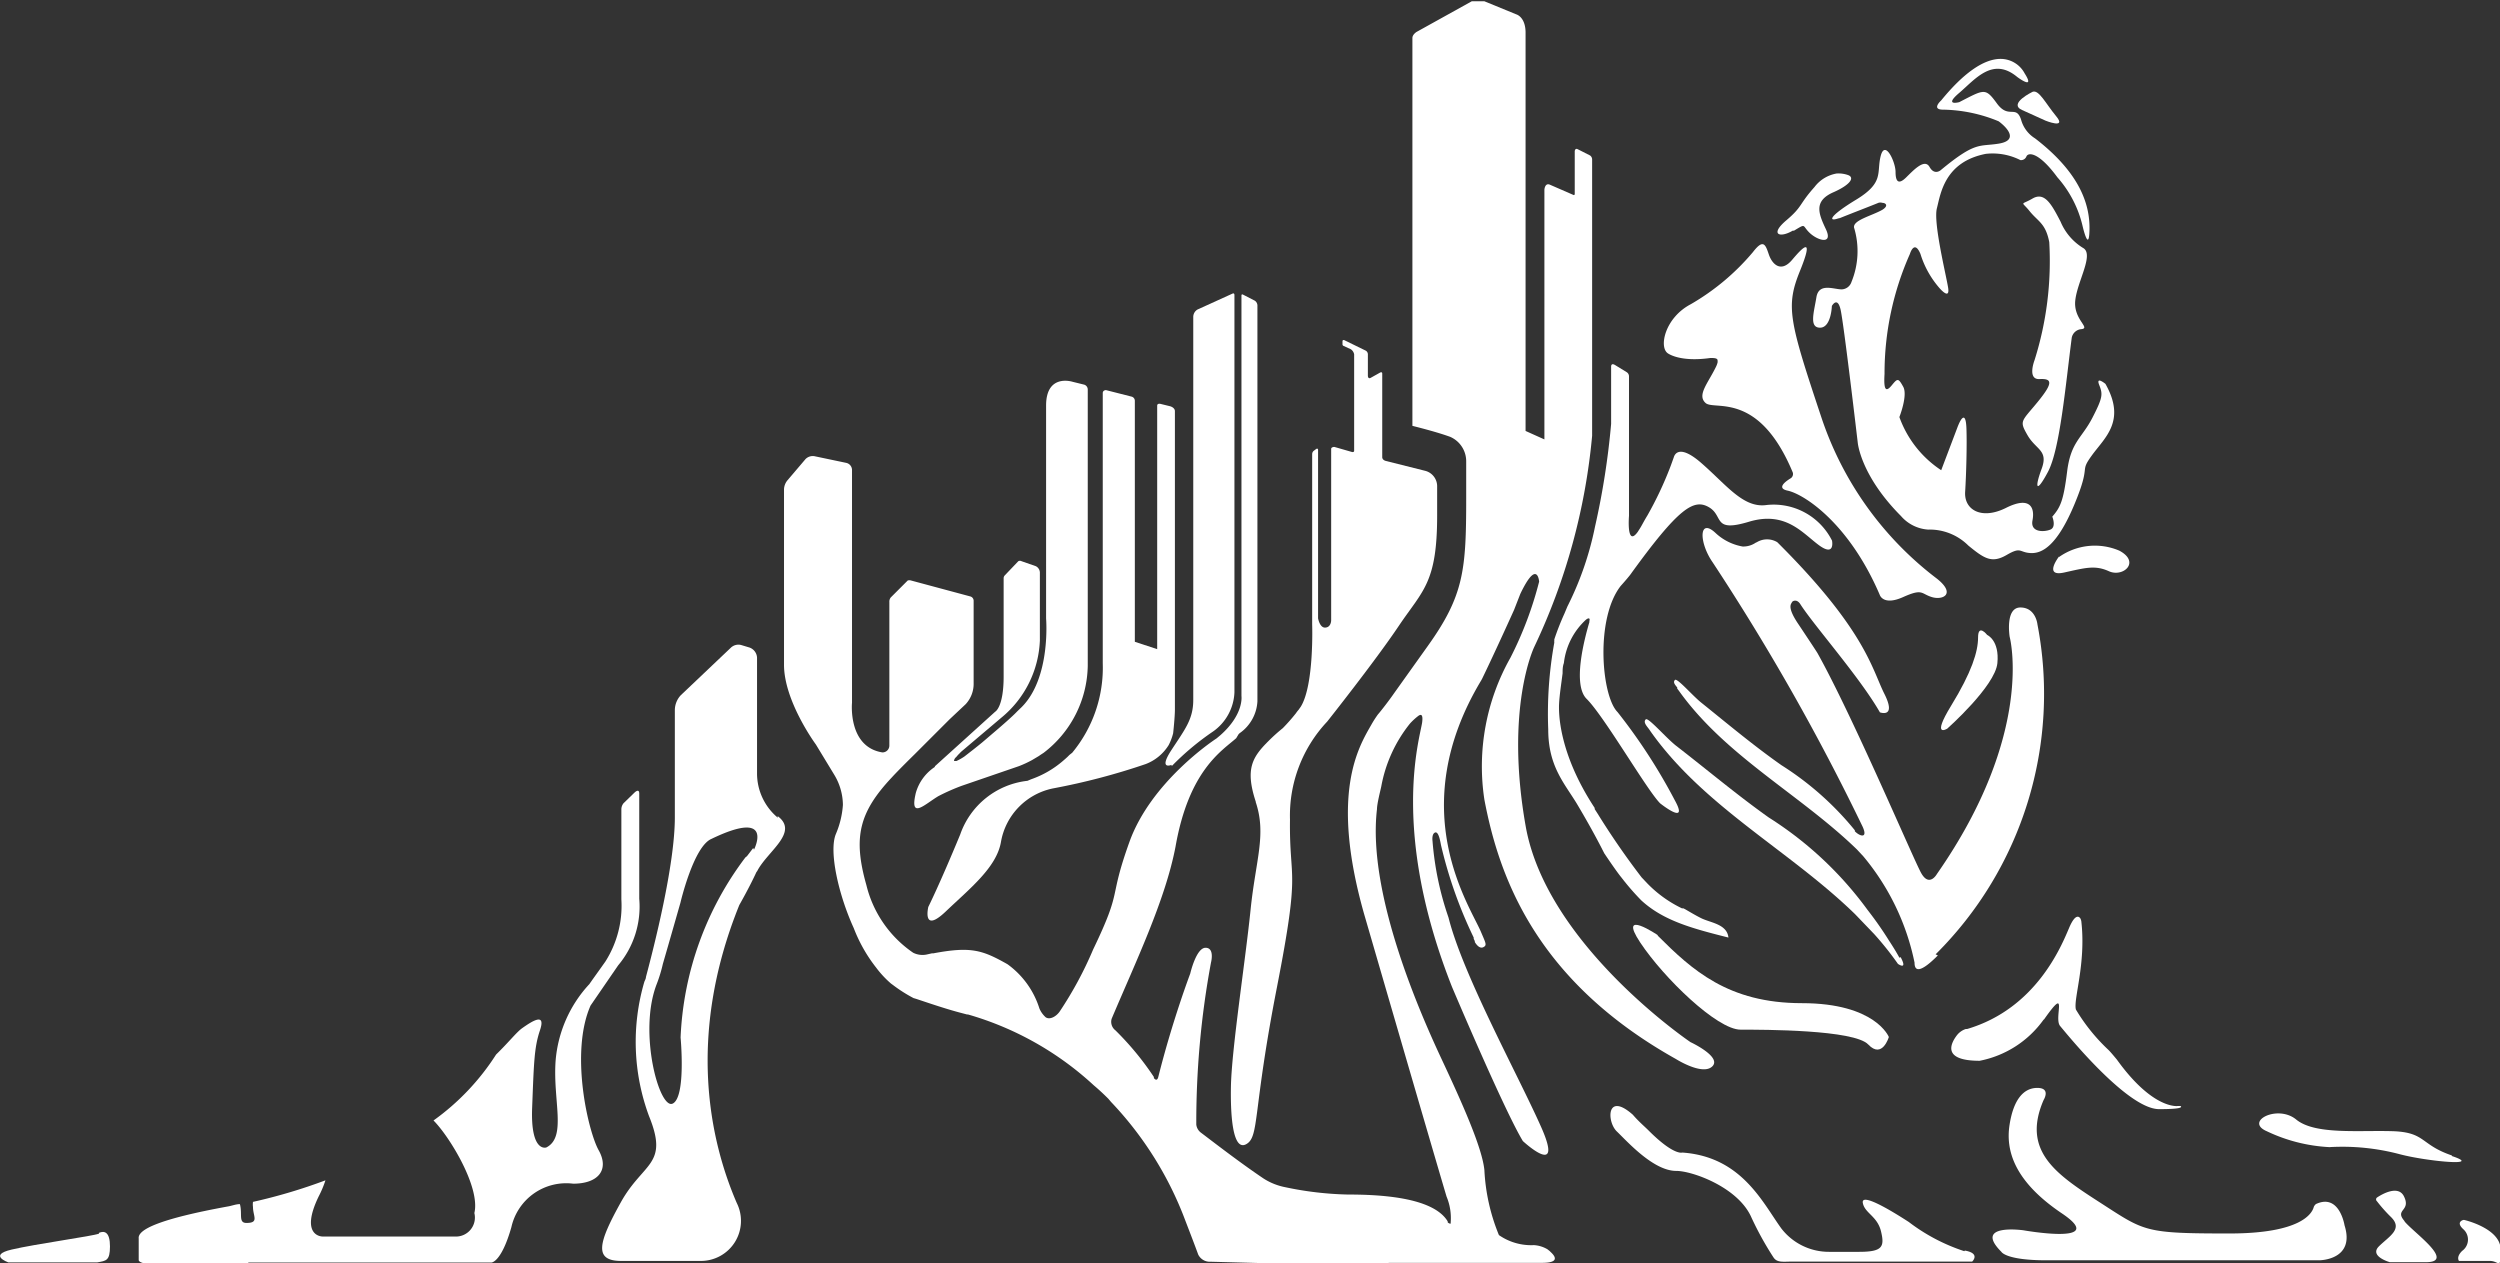
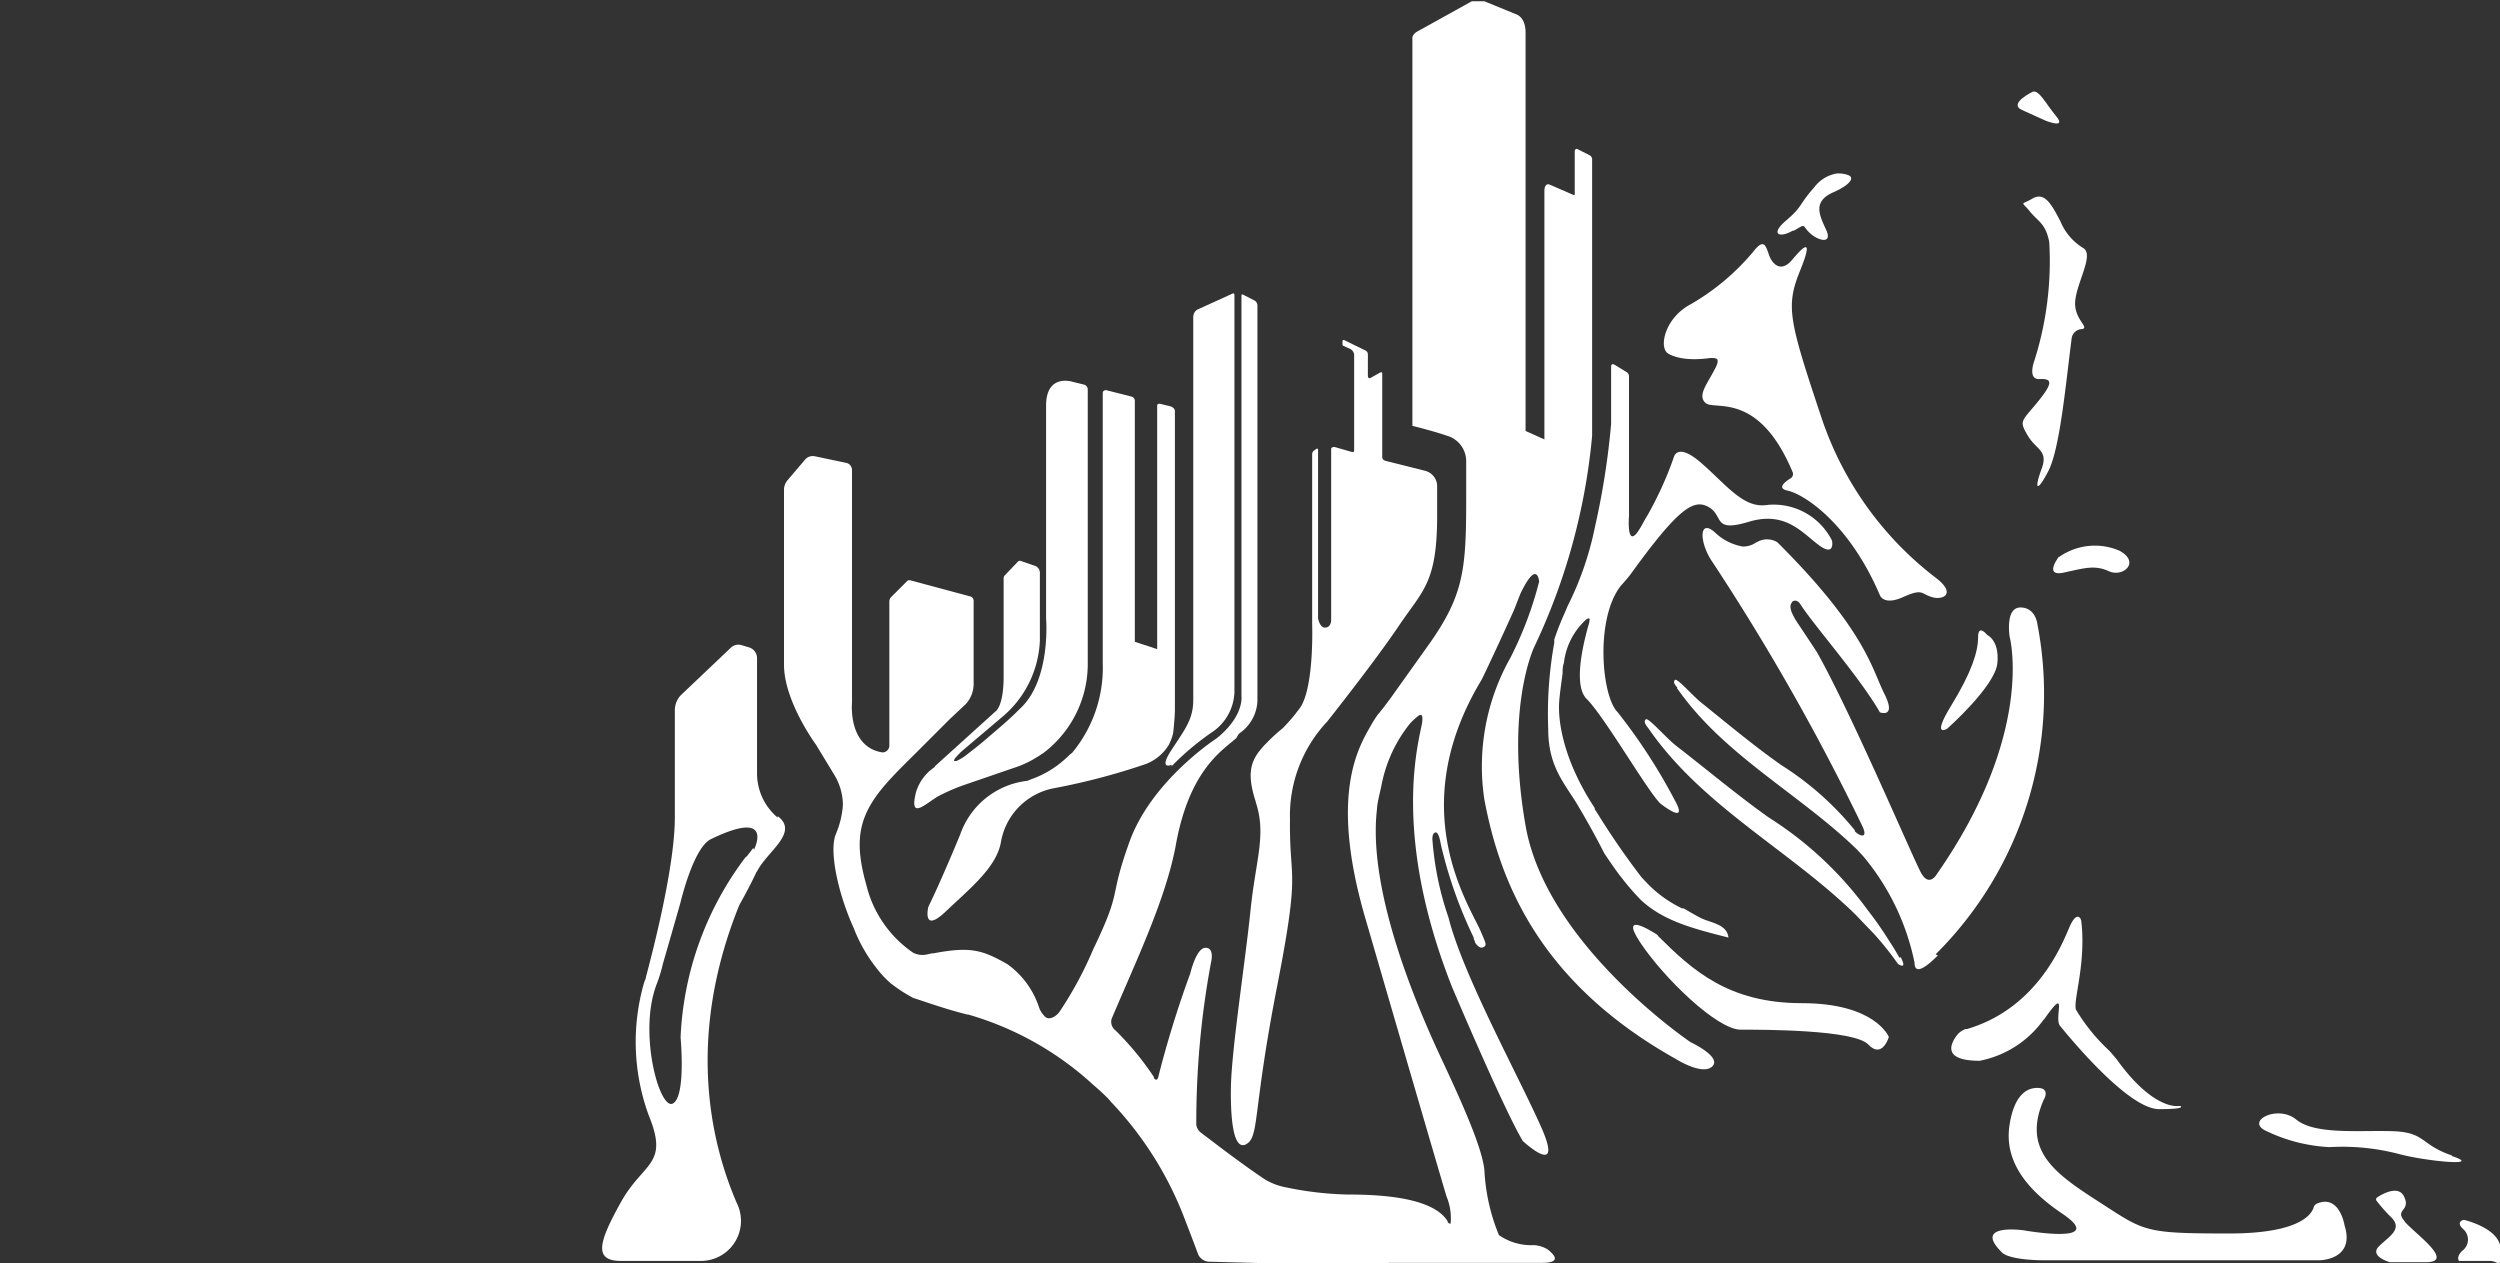
<svg xmlns="http://www.w3.org/2000/svg" viewBox="0 0 156.63 79.15">
  <rect x="0" y="0" width="156.63" height="79.15" fill="#333333" stroke="none" />
  <defs>
    <style>.cls-1{fill:#fff;}</style>
  </defs>
  <title>Asset 2</title>
  <g id="Layer_2" data-name="Layer 2">
    <g id="Layer_1-2" data-name="Layer 1">
-       <path class="cls-1" d="M15.56,79.1H30.79s.62,0,1.25-2.22a3.52,3.52,0,0,1,3.87-2.72c1.6,0,2.27-.89,1.6-2.09S35.7,65.94,37,63l1.73-2.52a5.71,5.71,0,0,0,1.32-4.17V49.72c0-.36-.3-.06-.3-.06l-.68.66a.61.61,0,0,0-.14.39v5.64a6.52,6.52,0,0,1-1,3.89c-.48.68-.81,1.13-1,1.41a8,8,0,0,0-2.12,4.81c-.18,2.5.71,4.77-.58,5.43,0,0-1,.36-.89-2.49s.13-3.78.49-4.85-.36-.67-1.12-.13c-.35.25-.83.87-1.63,1.65h0a15,15,0,0,1-3.92,4.13c1,1,2.95,4.19,2.56,5.8a1.19,1.19,0,0,1-1.24,1.47l-8.28,0s-1.45,0-.23-2.52a6.58,6.58,0,0,0,.42-1,34.17,34.17,0,0,1-4.54,1.35,1.16,1.16,0,0,0,0,.32c0,.58.4,1-.41,1-.52,0-.24-.57-.41-1.18-.25,0-.51.11-.77.15-4.26.78-5.64,1.44-5.57,2h0v1.36s0,.24.86.24h6Z" />
-       <path class="cls-1" d="M6.2,77.29c-.35.15-4,.65-5.48,1s-.2.8-.2.8H6.1c.55-.1.79-.1.79-1s-.34-1-.69-.85" />
      <path class="cls-1" d="M58.57,48.05a2.89,2.89,0,0,0-1.19,1.62c-.41,1.72.54.73,1.41.21a13,13,0,0,1,1.47-.65L63.84,48a6.84,6.84,0,0,0,.82-.38h0l.42-.25.13-.09.17-.11h0a7,7,0,0,0,2.77-5.44V24.41a.32.32,0,0,0-.22-.31l-.73-.18s-1.66-.54-1.66,1.49V38.76s.31,3.7-1.53,5.54l-.28.27h0c-.26.28-.94.88-1.65,1.48l-.28.24,0,0-.27.23,0,0-.26.21,0,0-.25.2-.59.46a3.15,3.15,0,0,1-.51.29c-.07,0-.12,0-.14,0s0-.15.13-.25a2.29,2.29,0,0,1,.21-.23,1.69,1.69,0,0,1,.19-.18l2.42-2.05a6.59,6.59,0,0,0,2.42-4.84V35.86a.46.46,0,0,0-.26-.39L64,35.16a.21.21,0,0,0-.2,0l-.85.89a.26.26,0,0,0-.07.17v6.16c0,1.94-.53,2.21-.53,2.21l-3.78,3.42Z" />
      <path class="cls-1" d="M67.15,47.18,67,47.3l-.13.13-.11.1-.15.13a6.14,6.14,0,0,1-2,1.16l-.24.1a5.05,5.05,0,0,0-4.21,3.36c-1.31,3.17-2,4.54-2,4.54s-.41,1.72,1.1.28,3.17-2.75,3.45-4.34A4.15,4.15,0,0,1,66,49.39a41.4,41.4,0,0,0,5.78-1.52,2.91,2.91,0,0,0,1.44-1.19h0a3.39,3.39,0,0,0,.28-.74s.11-1,.11-1.48V25.76c0-.23-.3-.31-.31-.31l-.57-.14s-.23-.07-.23.11V40.67l-1.4-.46V25.11a.27.27,0,0,0-.2-.26l-1.61-.41s-.2,0-.2.19V41.56a8.35,8.35,0,0,1-1.93,5.62" />
      <path class="cls-1" d="M130.55,15.56a3.52,3.52,0,0,1-1.45-1.67c-.57-1.1-1-1.89-1.76-1.45s-.71.13-.18.79,1,.75,1.23,1.94a20.61,20.61,0,0,1-.92,7.39s-.48,1.23.31,1.19.88.22-.13,1.45-1.15,1.15-.62,2.07,1.32.93.88,2.11-.35,1.59.4.18,1.1-5.41,1.49-8.41a.67.67,0,0,1,.62-.53c.57-.08-.53-.61-.4-1.8s1.15-2.82.53-3.26" />
-       <path class="cls-1" d="M115.16,13.71c.65-.27,2.17-.85,2.52-1a.42.42,0,0,1,.26,0c.19,0,.41.17,0,.43-.66.38-1.86.65-1.78,1.12a5.08,5.08,0,0,1-.16,3.4.67.67,0,0,1-.61.47c-.51,0-1.44-.43-1.59.5s-.47,1.9.23,1.9.74-1.36.74-1.36.34-.62.54.2,1.08,8.35,1.08,8.35.16,2.05,2.71,4.61a2.46,2.46,0,0,0,1.7.85,3.43,3.43,0,0,1,2.52,1c1,.82,1.47,1.13,2.4.59s.77-.16,1.5-.12,1.67-.47,2.75-3.06.27-1.93,1.09-3.06,2.16-2.16.85-4.48c0,0-.62-.51-.39.07s.23.78-.43,2.06-1.35,1.5-1.58,3.36-.43,2.25-.93,2.83c0,0,.27.65-.12.81s-1.27.19-1.12-.58-.12-1.55-1.66-.78-2.63.12-2.56-1,.12-3,.08-4-.31-.73-.58,0l-1,2.64A6.69,6.69,0,0,1,119,26.13s.54-1.36.24-1.9-.35-.54-.7-.11-.54.42-.47-.7a18.4,18.4,0,0,1,1.59-7.51s.27-.93.66,0A5.89,5.89,0,0,0,121.47,18s.73.89.58,0-.93-4.06-.7-4.95.47-2.9,3.06-3.41a3.84,3.84,0,0,1,2.17.39.36.36,0,0,0,.38-.23c.12-.27.78-.27,1.94,1.31a7,7,0,0,1,1.58,3.06s.39,1.7.43.27-.43-3.48-3.41-5.77a2,2,0,0,1-.88-1.19c-.32-.93-.78,0-1.51-1s-.78-.89-2.36-.08c0,0-1,.27,0-.58s2.09-2.28,3.63-1c0,0,1.17.88.47-.22a1.71,1.71,0,0,0-1.51-.91c-1.08,0-2.36.93-3.72,2.6,0,0-.65.58.12.58a9.44,9.44,0,0,1,3.48.73c.58.43,1.24,1.2,0,1.4s-1.43-.16-3.63,1.66c0,0-.39.35-.7-.2s-1,.2-1.47.66-.66.27-.66-.35-.66-2.05-.93-1,.24,1.66-1.54,2.74-1.78,1.44-1,1.13" />
      <path class="cls-1" d="M121.27,59.79a23,23,0,0,0,6.38-20.67s-.1-1.06-1.07-1.06-.67,1.84-.67,1.84,1.62,6-4.56,14.86c0,0-.48.87-1-.09s-4.28-9.81-6.48-13.75c-.08-.14-1.16-1.76-1.16-1.76-.26-.38-.65-1-.5-1.32a1,1,0,0,1,.09-.15s.24-.2.48.14h0c.82,1.3,3.75,4.61,5,6.8,0,0,1.06.39.28-1.16s-1.18-4-6.71-9.5a1.24,1.24,0,0,0-1.28,0L110,34h0a1.38,1.38,0,0,1-.82.24,3.32,3.32,0,0,1-1.69-.84c-1.06-1-1.06.58-.19,1.83A142.8,142.8,0,0,1,116.7,51.8c.35.78-.21.58-.49.28l0-.06,0,0h0a19,19,0,0,0-4.6-4.08c-1.75-1.23-3.37-2.59-5-3.9l0,0c-.55-.43-1.53-1.58-1.67-1.44s0,.3.14.47h0a.18.18,0,0,1,0,.07l.1.13h0c2.93,4.11,7.59,6.49,11.16,9.95l.4.43a15.09,15.09,0,0,1,3.21,6.66c0,.32.1.92,1.46-.45" />
      <path class="cls-1" d="M73.41,48A16.69,16.69,0,0,1,76,45.83a3.15,3.15,0,0,0,1.34-2.45V18.49c0-.15-.11-.1-.11-.1l-2.2,1a.54.54,0,0,0-.27.46v24c0,1.21-.51,1.83-1.36,3.13s0,.94,0,.94" />
      <path class="cls-1" d="M103.88,58.6s-2.58-1.75-1.11.46,4.81,5.45,6.28,5.45,7.12,0,8,.93,1.29-.47,1.29-.47-.83-2.12-5.45-2.12-6.88-2.08-9.05-4.25" />
      <path class="cls-1" d="M129,34.87s-1,1.29.32,1,1.93-.48,2.81-.08,2-.57.65-1.29a3.9,3.9,0,0,0-3.78.4" />
      <path class="cls-1" d="M126.68,6.89l1.48.67s1.34.54.67-.27-1.08-1.68-1.48-1.54c0,0-1.55.74-.67,1.14" />
      <path class="cls-1" d="M119,60c-.15-.28-.38-.66-.65-1.07h0A22.5,22.5,0,0,0,117,57a22.59,22.59,0,0,0-6.18-5.78c-2-1.42-3.87-3-5.8-4.49l0,0c-.64-.5-1.76-1.81-1.91-1.66s0,.35.15.54h0l.06.08.11.16h0c3.35,4.72,8.7,7.44,12.79,11.42l1.2,1.25a19.39,19.39,0,0,1,1.49,1.87s.63.44.17-.42" />
      <path class="cls-1" d="M78.67,50.24c.69,2.06,0,3.62-.32,6.77s-1.19,8.75-1.23,11.08.22,4.07,1,3.57.37-2.06,1.88-9.79.77-6.46.82-10.53a8.59,8.59,0,0,1,2.33-6.13s3-3.78,4.49-6,2.4-2.67,2.4-6.9V30.5a1,1,0,0,0-.74-1l-2.47-.62c-.23-.06-.23-.22-.23-.23V23.41h0c0-.14-.13-.07-.13-.07l-.59.33h0c-.18.1-.18-.13-.18-.13V22.2a.27.27,0,0,0-.13-.23L84.2,21.3c-.08,0-.09.06-.09.06v.22a.11.11,0,0,0,.06.09l.46.21a.49.49,0,0,1,.21.32v6.05s0,.09-.13.07L83.6,28s-.2,0-.2.13V38.86c0,.13-.06.46-.39.46s-.43-.58-.43-.58V28.2c0-.15-.12-.07-.12-.07l-.17.13a.28.28,0,0,0-.08.2V39.12s.13,3.78-.71,5.15l-.14.2a1.91,1.91,0,0,0-.17.22,11.62,11.62,0,0,1-.82.93h0a11.09,11.09,0,0,0-.91.82c-1,1-1.46,1.74-.78,3.8" />
      <path class="cls-1" d="M98.2,38l-.18.43h0a16.48,16.48,0,0,0-.64,1.63v0h0s0,0,0,.08a.5.5,0,0,0,0,.12h0A25,25,0,0,0,97,45.7C97,48,98,49.05,98.79,50.35c.66,1.11,1.21,2.1,1.72,3.11,0,0,.74,1.11,1.07,1.51h0a15.74,15.74,0,0,0,1.25,1.44c1.4,1.29,3.24,1.77,5.46,2.33-.09-.85-1.12-.92-1.72-1.22-.34-.17-.69-.38-1-.56h0l-.1-.05-.09,0a7.6,7.6,0,0,1-2.17-1.56l-.36-.38a48.32,48.32,0,0,1-2.76-4l-.18-.28h0l0-.07c-2.28-3.47-2.26-6-2.23-6.55s.14-1.25.22-1.89h0c0-.21,0-.42.08-.64a4.35,4.35,0,0,1,1.39-2.72h0l0,0c.24-.18.24,0,.21.07a.24.24,0,0,0,0,.08v0h0c-.33,1.11-1.06,3.93-.18,4.81,1.11,1.1,3.78,5.72,4.61,6.55,0,0,1.84,1.47.92-.19a35.34,35.34,0,0,0-3.59-5.53c-1-1-1.41-5.83.2-7.9.38-.42.59-.69.59-.69,3.06-4.24,4-4.79,4.94-4.24s.21,1.6,2.5.91,3.34.69,4.38,1.46.83-.28.83-.28a4.09,4.09,0,0,0-4.1-2.23c-1.46.21-2.5-1.25-4.1-2.64-1.31-1.14-1.64-.59-1.71-.36,0,0-.18.51-.24.66a22.3,22.3,0,0,1-1.42,3c-.08.13-.18.3-.31.54s-.19.32-.29.48c-.72,1-.55-1-.55-1V23.59a.31.31,0,0,0-.14-.27l-.75-.46c-.22-.12-.23.06-.23.11h0c0,.7,0,2.67,0,3.59A48.37,48.37,0,0,1,99.93,33a19.79,19.79,0,0,1-1.73,5" />
      <path class="cls-1" d="M122,45.65s3-2.66,3.14-4.1-.64-1.77-.64-1.77-.57-.73-.57.16-.4,2.17-1.68,4.26-.25,1.45-.25,1.45" />
      <path class="cls-1" d="M107.14,22.43h.08c.14,0,.4,0,.39.16a.53.53,0,0,1,0,.12v0a1.38,1.38,0,0,1-.12.31c-.49,1-1.18,1.74-.63,2.23s3.32-.79,5.46,4.35a.32.32,0,0,1-.12.36h0c-.35.21-.91.63-.2.78,1,.21,3.83,2,5.77,6.53,0,0,.21.7,1.46.14s1.11-.21,1.81,0,1.53-.21.28-1.18a21,21,0,0,1-7.23-10.15c-2-6-2.22-6.88-1.32-9.1s.21-1.53-.49-.7-1.25.28-1.46-.34-.34-1-1-.14a14.65,14.65,0,0,1-3.89,3.26c-1.6.84-2,2.64-1.46,3.06,0,0,.74.6,2.75.3" />
      <path class="cls-1" d="M112.4,14.45c.8-.48.48-.32,1,.16s1.45.72,1-.24-.81-1.77.48-2.33c1.06-.47,1.35-.93.88-1.08h0a1.8,1.8,0,0,0-.69-.09h0a2.21,2.21,0,0,0-1.39.85c-1,1.12-.72,1.2-1.77,2.09s-.4,1.12.41.64" />
      <path class="cls-1" d="M128.07,63.86c1.57-2.23.58-.08,1,.42s4.22,5.21,6.2,5.21c1.36,0,1.44-.11,1.36-.19a.93.93,0,0,0-.25,0c-.42,0-1.83-.24-3.75-2.91,0,0-.36-.44-.52-.6h0a11.61,11.61,0,0,1-2.05-2.54c-.17-.65.64-2.84.34-5.52a.69.69,0,0,0-.05-.17c-.08-.14-.32-.35-.71.56-.48,1.13-2.06,5.07-6.4,6.35h0l-.08,0a1.16,1.16,0,0,0-.57.41c-.41.55-.88,1.58,1.44,1.58a6.43,6.43,0,0,0,4-2.57" />
-       <path class="cls-1" d="M123.07,78.39a11.77,11.77,0,0,1-3.48-1.83c-1.28-.83-3-1.83-2.88-1.19s.91.82,1.14,1.78.1,1.28-1.37,1.28H114.6a3.76,3.76,0,0,1-3-1.47c-1.18-1.63-2.49-4.49-6.2-4.75,0,0-.52.21-2.1-1.37-.27-.27-.63-.57-1-1-1.66-1.47-1.64.44-1,1.05s2.28,2.47,3.72,2.47c1,0,3.8,1,4.67,2.83a19.82,19.82,0,0,0,1.41,2.57c.23.37.6.28,1.25.28h11.21s.55-.51-.46-.69" />
      <path class="cls-1" d="M154.34,76.43s-.52.12,0,.59a.87.87,0,0,1-.08,1.35c-.4.39-.2.63-.2.63H156c.59,0,.67.63.67-.71s-2.29-1.86-2.29-1.86" />
      <path class="cls-1" d="M153.61,72.39c-2-.68-1.62-1.46-3.75-1.52s-4.83.23-6-.73-3.25.12-1.85.73a10.31,10.31,0,0,0,3.93,1,14,14,0,0,1,4.43.45c1.68.44,5.27.78,3.25.11" />
      <path class="cls-1" d="M150.62,76.47c-.59-.71.44-.59,0-1.5-.34-.73-1.33-.19-1.7.06h0a.15.15,0,0,0,0,.23,9.34,9.34,0,0,0,.89,1c.75.75-.12,1.19-.76,1.82s.68,1,.68,1h2.25c1.89,0-.71-1.82-1.31-2.53" />
      <path class="cls-1" d="M145.07,75.47a.32.32,0,0,0-.11.16h0c-.11.4-.8,1.65-5.28,1.65-5.33,0-5.29-.12-8.05-1.9s-5-3.23-3.59-6.47c0,0,.47-.75-.4-.75s-1.5.75-1.74,2.33.28,3.51,3.28,5.53-2.41,1.06-2.41,1.06-3.18-.45-1.38,1.35c0,0,.27.53,2.82.53H145.3s2.28,0,1.59-2.19c0,0-.32-2.05-1.82-1.32" />
      <path class="cls-1" d="M47.19,53.13l-.39.51h0l-.1.08A20.1,20.1,0,0,0,42.64,65s.35,3.72-.49,4.14-2.18-4.49-1-7.5a9.06,9.06,0,0,0,.38-1.25c.37-1.27,1.1-3.83,1.1-3.83s.82-3.52,1.94-4c4-1.93,2.67.67,2.67.67m1.49-2a3.61,3.61,0,0,1-1.3-2.78V41.2a.71.71,0,0,0-.47-.63l-.53-.16a.69.69,0,0,0-.62.15l-3.16,3a1.38,1.38,0,0,0-.37.92v6.73c0,3-1.3,8.08-1.81,10,0,.1-.06.2-.1.3a13.38,13.38,0,0,0,.29,8.41c1.26,3.09-.36,2.88-1.76,5.4S37.17,79,38.92,79h5a2.51,2.51,0,0,0,2.24-3.63h0c-1.65-3.82-3.18-10.41.16-18.67,0,0,.62-1.08,1.07-2.06a.56.56,0,0,0,.09-.14c.67-1.21,2.58-2.37,1.24-3.37" />
      <path class="cls-1" d="M87,79.12h9.61c1.06,0,.88-.37.54-.68l-.06-.06h0l-.14-.11a1.86,1.86,0,0,0-.85-.26,3.54,3.54,0,0,1-2.19-.63A12.26,12.26,0,0,1,93,73.31c-.14-1.42-1.42-4.26-2.66-6.91s-4.7-10.34-4.07-15.7c0-.34.22-1.19.27-1.43a8.8,8.8,0,0,1,1.8-3.94h0a3.89,3.89,0,0,1,.51-.47h0c.16-.12.32-.14.25.4-.14,1-2,6.77,1.87,16.57,0,0,3.25,7.69,4.44,9.66,0,0,2.61,2.42,1.15-.87s-4.9-9.52-5.81-13.14a19.18,19.18,0,0,1-1-4.79h0s-.07-.48.19-.54c.1,0,.22.1.34.79a27.85,27.85,0,0,0,2.05,5.8h0v0a.59.59,0,0,1,0,.08l.07.14,0,0,0,.06h0c.1.17.31.44.54.32s.15-.24-.14-.92c-.68-1.65-4.89-7.65,0-15.79l.06-.11c.83-1.71,2-4.31,2-4.31l.39-1c1.07-2.24,1.18-.77,1.18-.77a22.9,22.9,0,0,1-1.8,4.77h0a13.85,13.85,0,0,0-1.63,8.89c.91,4.79,3.19,11.32,12,16.25,0,0,1.67,1.06,2.28.46s-1.37-1.52-1.37-1.52-9-6.08-10.32-13.51.53-11.24.53-11.24v0A39.12,39.12,0,0,0,99.75,27.3V10a.31.31,0,0,0-.13-.26l-.77-.39c-.17-.09-.19.12-.19.12v2.67s0,.12-.09.07h0l-1.47-.64h0c-.31-.13-.34.31-.34.31V27.53L95.58,27V3.77c0-.11,0-.22,0-.32V2C95.56,1.05,95,.9,95,.9L93,.08h0l-.14,0h-.65L88.75,2s-.26.16-.26.38V26.68c.55.14,1.6.41,2.37.69a1.67,1.67,0,0,1,1,1.55v2.34c0,4.45-.15,6.05-2.39,9.19l-2.14,3h0c-.26.38-.82,1.11-1,1.31l0,0h0a6.65,6.65,0,0,0-.41.64c-.78,1.37-2.61,4.26-.46,11.85,0,0,4.12,14.19,5.17,17.72a3.5,3.5,0,0,1,.26,1.61h0s0,0,0,.06-.14,0-.19-.06a.33.33,0,0,0,0-.06h0c-.93-1.54-4.35-1.68-6.26-1.68a20.9,20.9,0,0,1-3.92-.46,3.89,3.89,0,0,1-1.35-.54c-1.49-1-3.23-2.35-3.92-2.87a.74.74,0,0,1-.3-.51,54.73,54.73,0,0,1,.92-10.15s.25-.93-.34-.93S74.57,61,74.57,61s-1.11,2.92-2,6.47h0c-.07.28-.21.16-.28.07a.16.16,0,0,0,0-.07h0a18.28,18.28,0,0,0-2.41-2.92h0a.67.67,0,0,1-.23-.73c1.49-3.53,3.36-7.42,4-10.78.84-4.79,2.91-6,3.8-6.79h0L77.6,46h0l0,0,.06-.06a2.6,2.6,0,0,0,1.12-2V19.18a.38.38,0,0,0-.16-.34l-.74-.38s-.1-.06-.1.06V43.61s.17,1.14-1.33,2.46l0,0-.12.1-.12.1c-.19.12-4.1,2.72-5.45,6.48s-.39,2.82-2.27,6.73a23.31,23.31,0,0,1-2.11,3.91h0c-.25.34-.64.51-.87.34a1.56,1.56,0,0,1-.39-.55,5.41,5.41,0,0,0-2-2.77c-1.56-.88-2.27-1.13-4.65-.68l-.09,0h0l-.31.07a1.3,1.3,0,0,1-.86-.11,7.19,7.19,0,0,1-2.93-4.24c-.85-3-.45-4.57,1.61-6.76h0c.4-.44,1.42-1.44,1.42-1.44l2.19-2.19,1-.94h0A1.88,1.88,0,0,0,61,42.78V37.62a.28.28,0,0,0-.2-.25l-3.72-1a.35.35,0,0,0-.21,0l-1.06,1.06a.42.42,0,0,0-.09.29V46.7a.43.43,0,0,1-.44.44c-2.17-.35-1.9-3.11-1.9-3.11V29.47a.46.46,0,0,0-.36-.47l-2-.42a.64.64,0,0,0-.55.18h0L49.33,30.1a.93.93,0,0,0-.21.55v11c0,2.29,2,5,2,5l1.16,1.91a3.71,3.71,0,0,1,.53,1.87,5.63,5.63,0,0,1-.44,1.82c-.45,1.08.16,3.8,1.12,5.9a9.5,9.5,0,0,0,1.4,2.47,6.3,6.3,0,0,0,.93,1l0,0,.11.08,0,0,0,0a9.16,9.16,0,0,0,1.32.84c.08,0,1.75.61,3,.93l.34.09h0l.06,0A19.58,19.58,0,0,1,68.53,68c.31.26.61.54.91.84l.17.2a21.93,21.93,0,0,1,4.66,7.45c.3.78.57,1.48.8,2.11a.81.81,0,0,0,.78.45h0l3,.08,8,0H87" />
    </g>
  </g>
</svg>